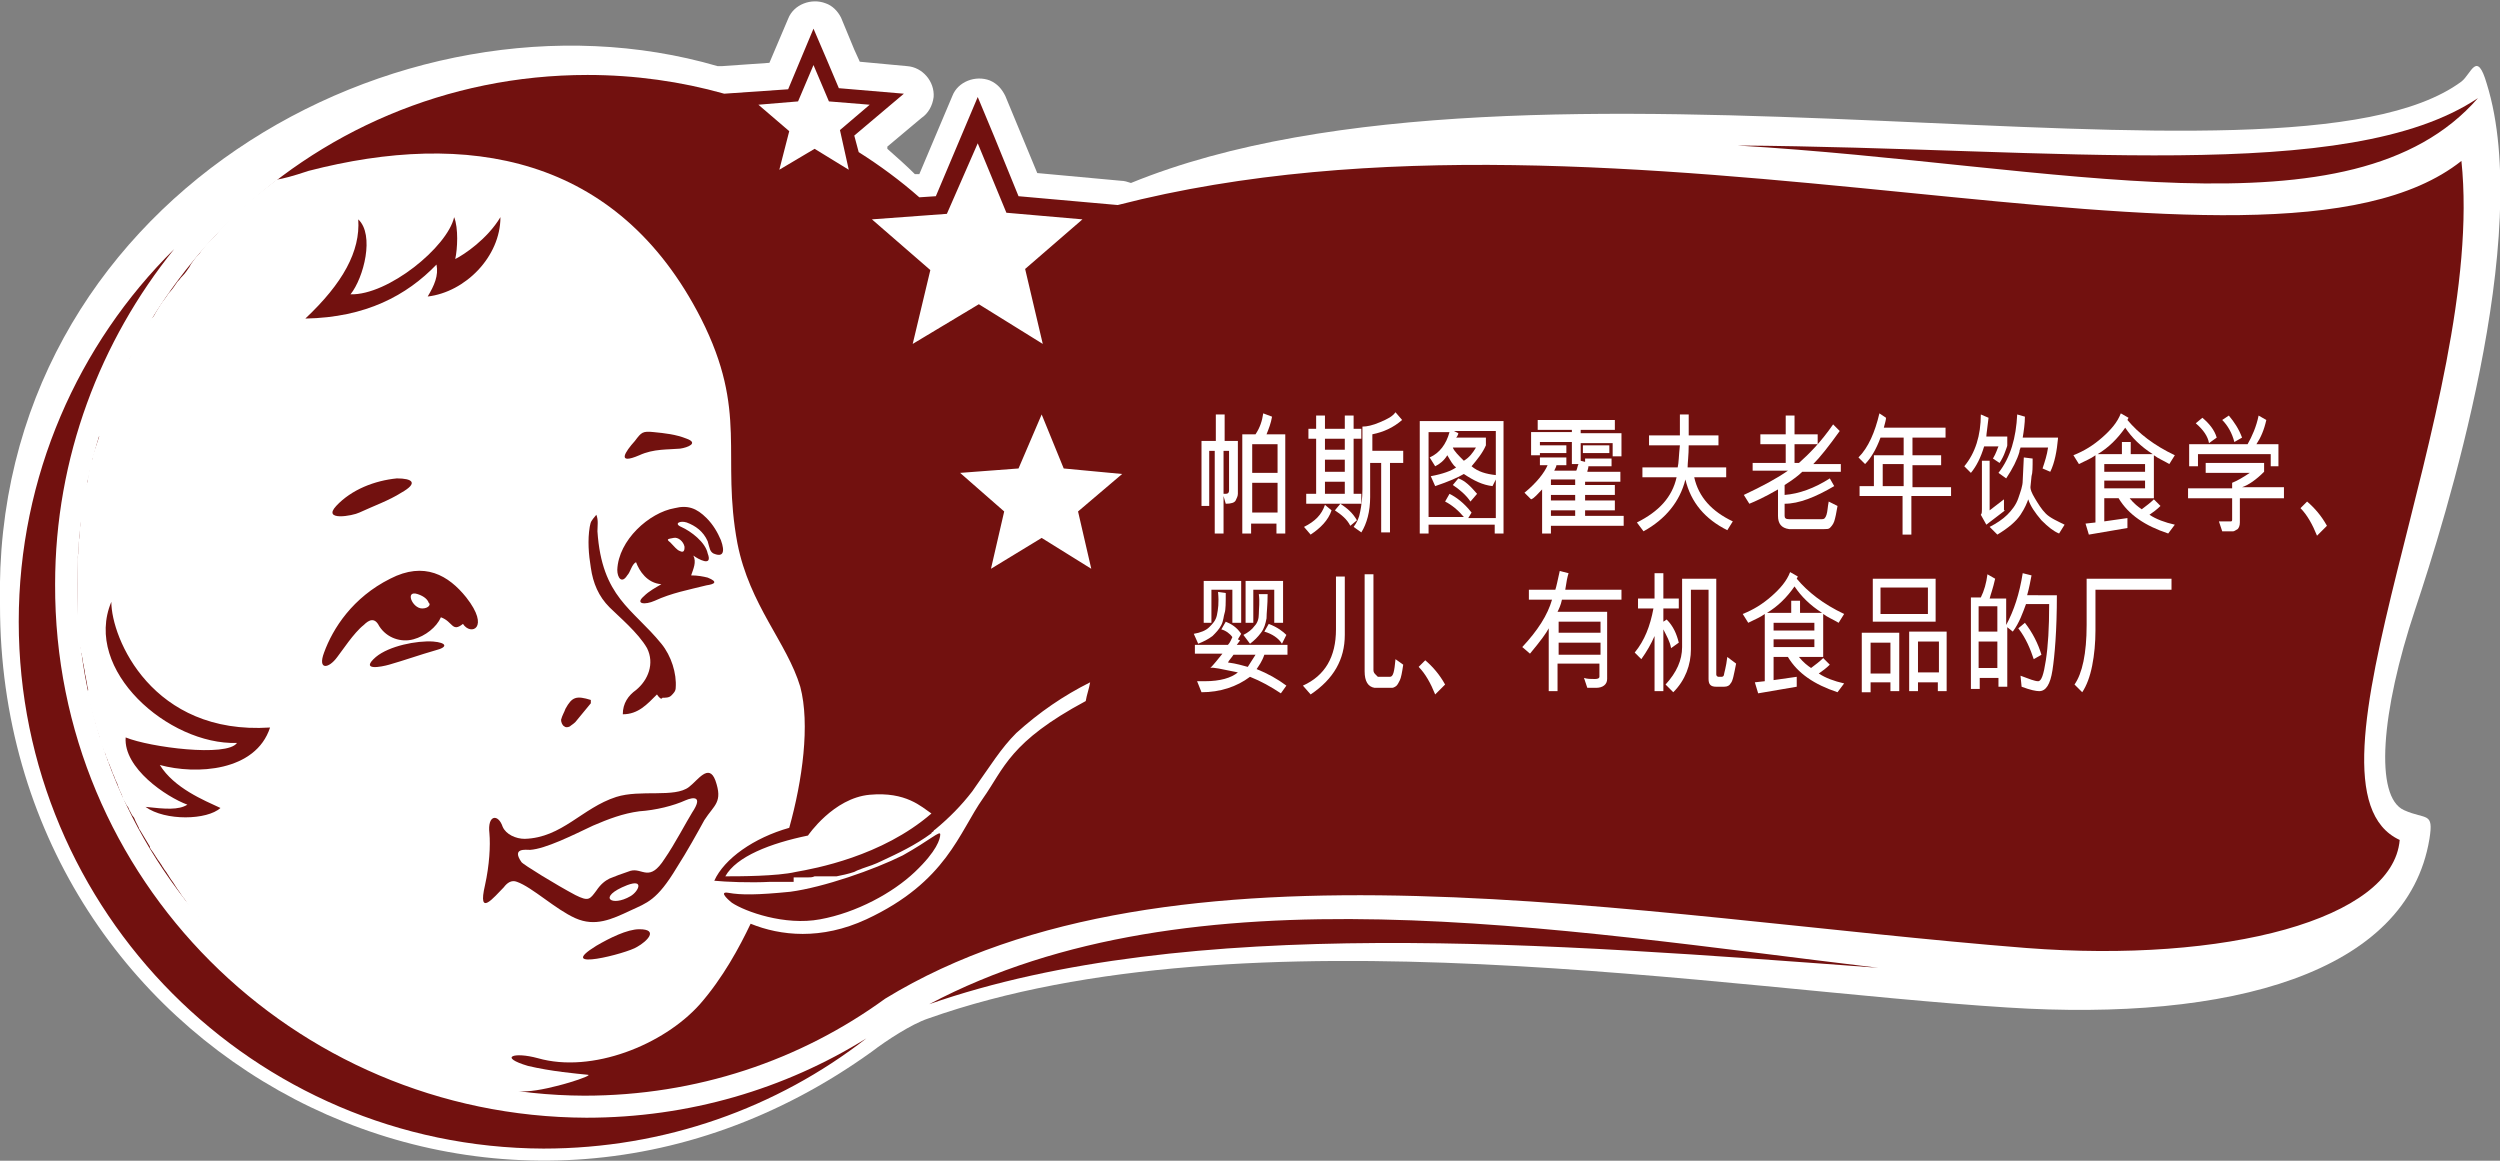
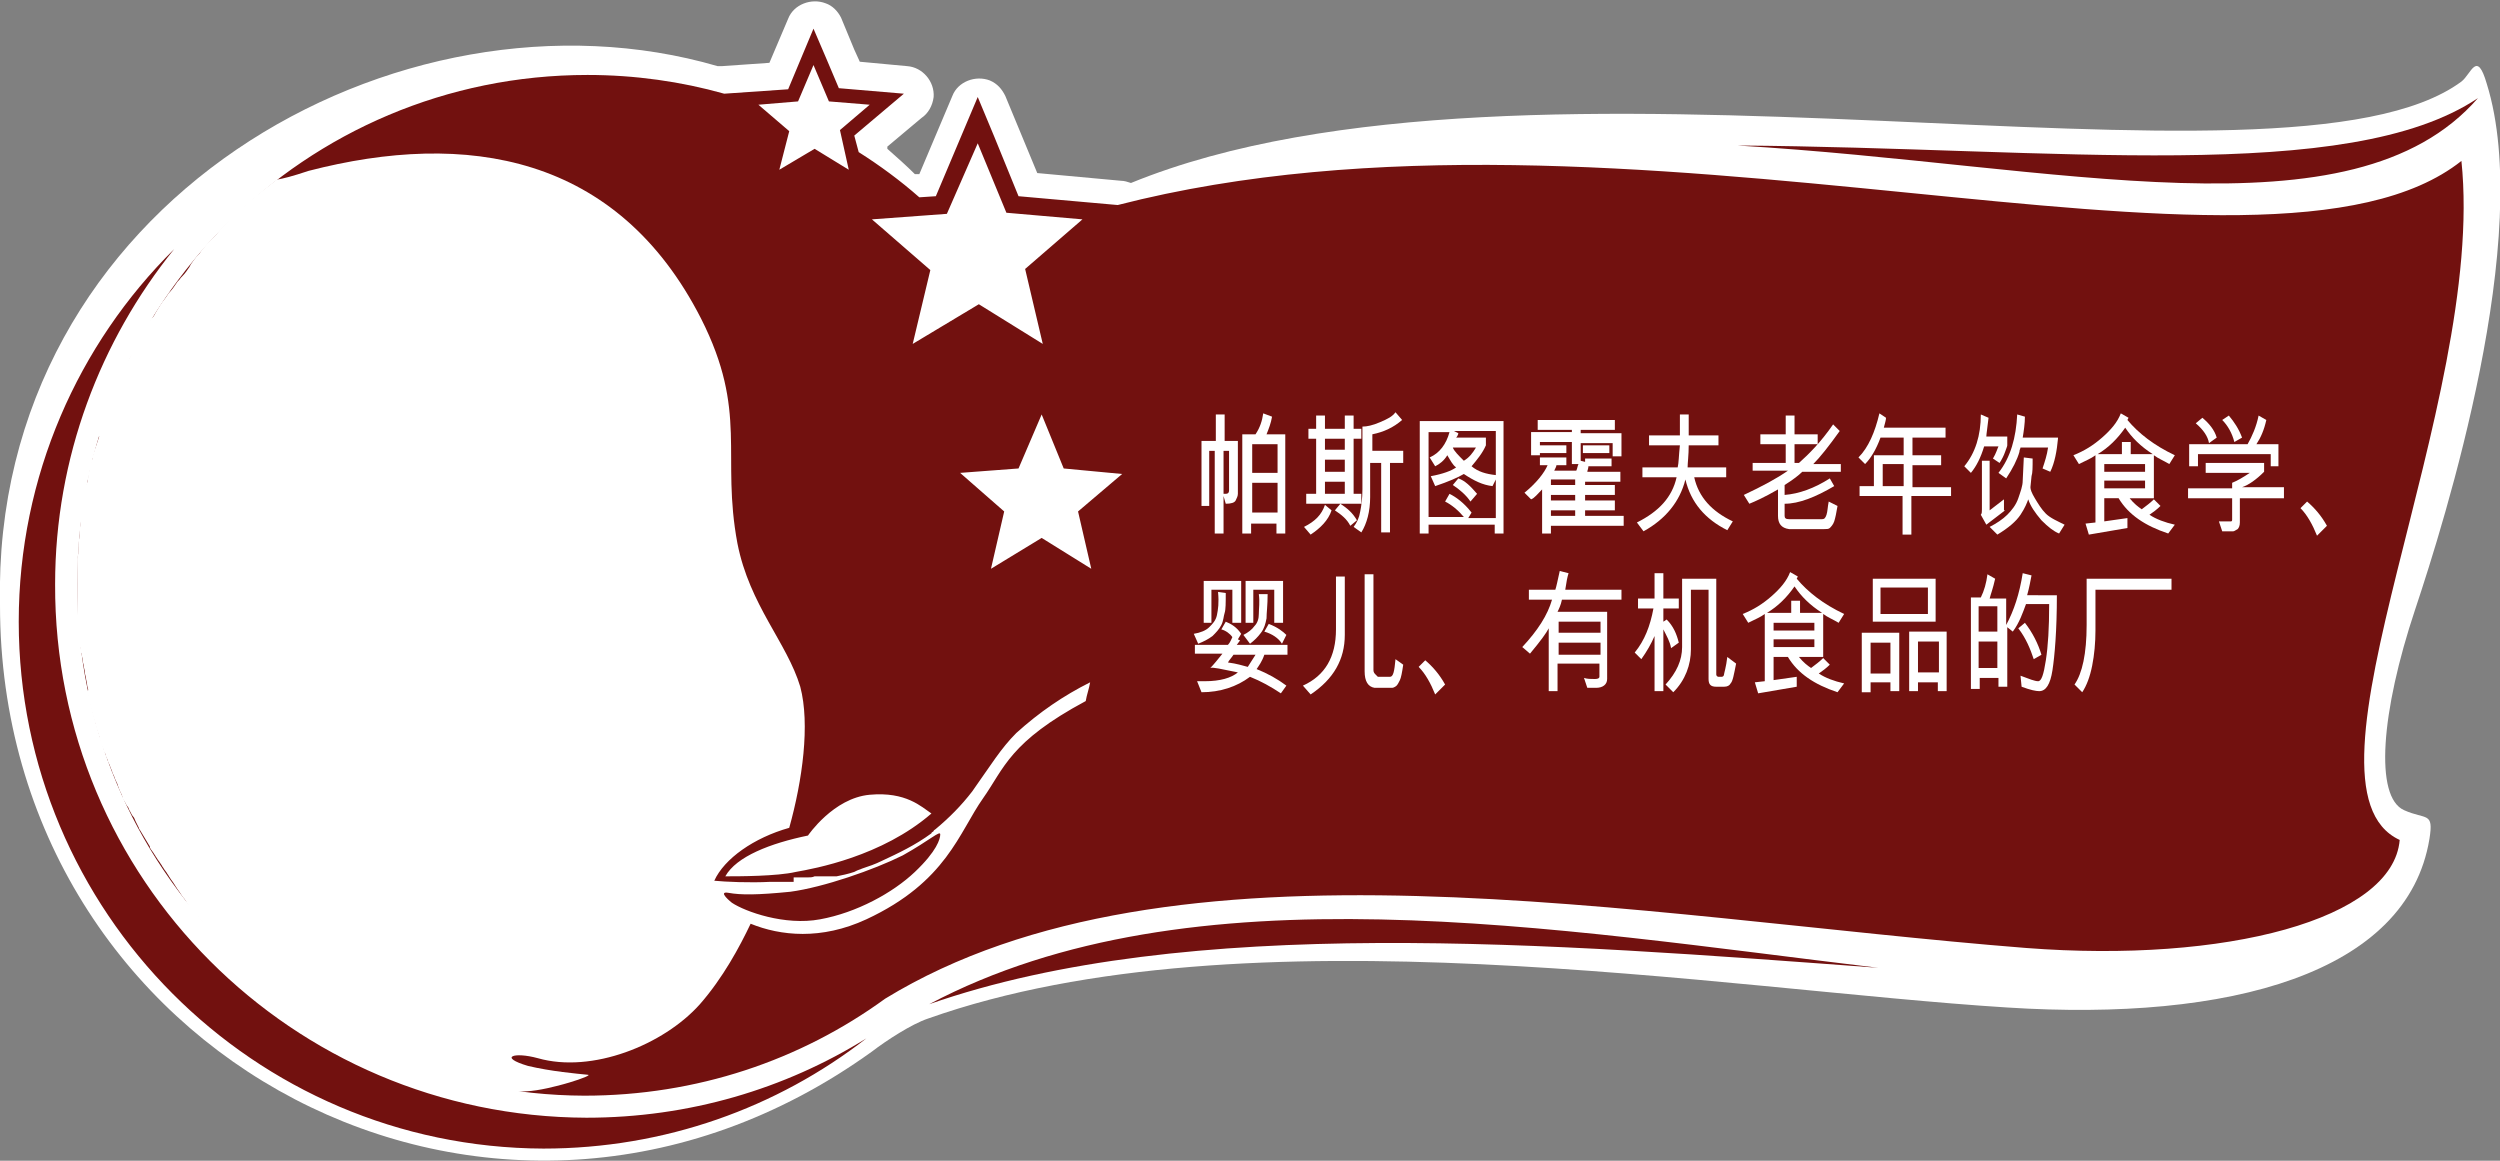
<svg xmlns="http://www.w3.org/2000/svg" id="Layer_1" x="0px" y="0px" viewBox="0 0 226.8 105.3" style="enable-background:new 0 0 226.8 105.3;" xml:space="preserve">
  <rect x="0" y="0" width="226.8" height="105.3" fill="#808080" stroke="none" />
  <style type="text/css"> .st0{fill:#FFFFFF;} .st1{fill:#72110F;} .st2{fill-rule:evenodd;clip-rule:evenodd;fill:#FFFFFF;} </style>
  <g>
    <g>
      <path class="st0" d="M102.6,16.6c36-14.7,104.6,2.7,120.7-9.2c0.9-0.7,1.4-2.9,2.3,0.2c4.3,13.8-3.8,39.6-6.5,47.7 c-3.1,9.3-3.7,17-1,18.2c2,0.9,2.7,0.1,2.3,2.6c-2,12.2-18.1,16.6-38.3,15.3c-25.6-1.6-69.1-9.2-97.9,1c-1.5,0.5-3.8,2-5.1,3 C44.9,120,0,95.8,0,54.9C-0.8,18.3,36.3-2.4,65.1,6c0.1,0,0.2,0,0.4,0l0,0l4.3-0.3l1.7-4c0.5-1.3,2.1-1.9,3.4-1.4 C75.5,0.5,76,1,76.3,1.6l1.2,2.9L78,5.6L82.3,6c1.4,0.1,2.5,1.4,2.4,2.8c-0.1,0.8-0.5,1.5-1.1,1.9l-3.1,2.6v0.2 c0.9,0.8,1.7,1.5,2.5,2.3h0.4l3-7.1c0.5-1.3,2.1-1.9,3.4-1.4c0.7,0.3,1.1,0.8,1.4,1.4l2.9,7l7.6,0.7 C102,16.4,102.3,16.5,102.6,16.6" />
      <path class="st1" d="M157.6,13.2c28.9,0.2,55.4,3.6,67.2-4.3C213.4,22,186.6,14.9,157.6,13.2 M170.4,87.8 c-29.8-2.2-62.6-4.9-86.1,3.3C108.1,78.5,141,84.3,170.4,87.8z M15.8,22.6C7.1,31.2,1.7,43.2,1.7,56.4c0,26.3,21.3,47.7,47.6,47.8 c11,0,21.2-3.7,29.3-10c-7.4,4.6-16.1,7.2-25.4,7.2C26.5,101.3,4.9,79.7,5,53C5,41.5,9.1,30.9,15.8,22.6z M101.4,18.6 c45.9-11.8,104.1,10.1,121.9-4c2.3,22-16,56.8-5.6,61.6c-0.6,7.2-15.8,11.2-33.9,9.8c-35.4-2.8-77.5-11.3-103.5,4.6 c-7.7,5.6-17.1,8.8-27.3,8.8C27.6,99.3,6.9,78.6,7,53C7,27.5,27.7,6.8,53.3,6.8c4.3,0,8.5,0.6,12.4,1.7l5.8-0.4l2.3-5.5L75,5.4 L76.1,8L82,8.5l-4.5,3.8l0.4,1.5c1.9,1.2,3.8,2.6,5.5,4.1l1.5-0.1l3.8-9l1.5,3.6l2.2,5.4L101.4,18.6z" />
      <path class="st2" d="M66.4,81.9c0,0-1.4-1.1-0.3-0.9s2.6,0.2,5.6-0.1c3-0.4,7.6-2,10.2-3.3c2.5-1.4,3.4-2.3,3.4-1.9 S85,77.2,83,79.1s-5.3,3.7-8.6,4.3C71.2,84,67.6,82.7,66.4,81.9 M11.9,32.2c-0.1,0.2-0.2,0.4-0.4,0.7 M65.8,79.5 c1-1.8,4.1-3,7.5-3.7c0,0,2.3-3.4,5.6-3.7s4.7,1.1,5.6,1.7c-4.5,3.9-10.6,5-12.3,5.3C70.5,79.5,67,79.5,65.8,79.5z M88.7,13 l2.6,6.3l6.9,0.6L93,24.4l1.6,6.8l-5.8-3.6l-6,3.6l1.6-6.7l-5.3-4.6l6.8-0.5L88.7,13z M94.5,37.6l2,4.9l5.3,0.5l-4,3.4l1.2,5.2 l-4.5-2.8l-4.6,2.8l1.2-5.2l-4-3.5l5.3-0.4L94.5,37.6z M73.8,5.9l1.4,3.3l3.7,0.3l-2.7,2.3l0.8,3.6l-3.1-1.9l-3.2,1.9l0.9-3.5 l-2.8-2.4l3.6-0.3L73.8,5.9z M25.1,16.3L25.1,16.3c-0.9,0.7-1.7,1.3-2.5,2l0,0c-0.8,0.7-1.6,1.4-2.3,2.2l-0.1,0.1 c-0.3,0.3-0.5,0.6-0.8,0.9l-0.1,0.1c-0.4,0.4-0.9,0.9-1.2,1.4L18,23.1c-0.3,0.3-0.5,0.6-0.7,0.9l-0.1,0.2 c-0.2,0.3-0.4,0.6-0.7,0.9l-0.1,0.1c-0.1,0.2-0.3,0.3-0.4,0.5l0,0c-0.2,0.3-0.4,0.6-0.7,0.9l-0.2,0.3c-0.2,0.3-0.4,0.5-0.5,0.7 c-0.1,0.1-0.1,0.2-0.2,0.3c-0.1,0.2-0.2,0.3-0.3,0.5s-0.2,0.4-0.4,0.5c-0.1,0.2-0.2,0.3-0.3,0.4s-0.2,0.3-0.2,0.4 c-0.1,0.2-0.3,0.4-0.4,0.6c-0.1,0.1-0.2,0.3-0.2,0.4c-0.1,0.2-0.2,0.4-0.3,0.5c-0.1,0.2-0.2,0.4-0.3,0.5s-0.1,0.3-0.2,0.4 c-0.1,0.2-0.2,0.4-0.4,0.7c-0.1,0.1-0.1,0.3-0.2,0.4c-0.1,0.2-0.2,0.4-0.3,0.5c-0.1,0.2-0.2,0.3-0.2,0.5c-0.1,0.2-0.2,0.4-0.3,0.6 c-0.1,0.1-0.1,0.3-0.2,0.4c-0.1,0.3-0.2,0.5-0.3,0.8c0,0.1-0.1,0.2-0.1,0.4c-0.1,0.2-0.2,0.4-0.3,0.7c0,0.1-0.1,0.3-0.1,0.4 c-0.1,0.2-0.2,0.4-0.2,0.7c0,0.1-0.1,0.2-0.1,0.3C9,38.8,8.9,39,8.8,39.3L9,39.6c-0.1,0.3-0.2,0.6-0.3,0.9c0,0.1-0.1,0.2-0.1,0.3 c-0.1,0.3-0.2,0.5-0.2,0.8l-0.1,0.2c-0.1,0.3-0.2,0.6-0.2,0.9L8,43c0,0.2,0,0.5-0.1,0.8L7.8,44c-0.1,0.3-0.1,0.6-0.2,0.9v0.2 c-0.1,0.3-0.1,0.6-0.2,0.9v0.2c-0.1,0.3-0.1,0.6-0.1,1v0.2c0,0.3-0.1,0.7-0.1,1v0.2c0,0.3-0.1,0.6-0.1,0.9v0.2c0,0.4,0,0.7-0.1,1 v0.2c0,0.4,0,0.7,0,1v0.2c0,0.4,0,0.7,0,1.1l0,0c0,0.1,0,0.1,0,0.2c0,0.3,0,0.7,0,1c0,0.2,0,0.3,0,0.4c0,0.2,0,0.5,0,0.7 s0,0.4,0,0.5c0,0.2,0,0.4,0,0.6c0,0.2,0,0.4,0,0.5c0,0.2,0,0.4,0.1,0.6c0,0.2,0,0.4,0.1,0.5c0,0.2,0,0.4,0.1,0.6 c0,0.2,0,0.4,0.1,0.5c0,0.2,0.1,0.4,0.1,0.6c0,0.2,0.1,0.4,0.1,0.5c0,0.2,0.1,0.4,0.1,0.6c0,0.2,0.1,0.4,0.1,0.5 c0,0.2,0.1,0.4,0.1,0.6c0,0.2,0.1,0.3,0.1,0.5c-0.1,0.2,0,0.4,0,0.6s0.1,0.3,0.1,0.5c0.1,0.2,0.1,0.4,0.2,0.7 c0,0.1,0.1,0.3,0.1,0.4c0.1,0.4,0.2,0.7,0.3,1c0,0.2,0.1,0.3,0.1,0.4c0.1,0.2,0.1,0.4,0.2,0.6c0,0.2,0.1,0.4,0.1,0.5 c0.1,0.2,0.1,0.4,0.2,0.5c0.1,0.2,0.1,0.4,0.2,0.5s0.1,0.4,0.2,0.5c0.1,0.2,0.1,0.4,0.2,0.5c0.1,0.2,0.1,0.3,0.2,0.5 c0.1,0.2,0.1,0.4,0.2,0.5c0.1,0.2,0.1,0.3,0.2,0.5c0.1,0.2,0.2,0.4,0.2,0.5c0.1,0.2,0.1,0.3,0.2,0.5c0.1,0.2,0.2,0.4,0.2,0.5 s0.1,0.3,0.2,0.4c0.1,0.2,0.2,0.4,0.3,0.5s0.1,0.3,0.2,0.4c0.1,0.2,0.2,0.4,0.3,0.5s0.1,0.2,0.2,0.4c0.1,0.2,0.2,0.4,0.3,0.6 c0,0.1,0.1,0.2,0.1,0.2c0.3,0.5,0.6,1,0.9,1.5v0.1c0.1,0.2,0.3,0.4,0.4,0.6c0.1,0.1,0.1,0.2,0.2,0.3c0.1,0.2,0.3,0.4,0.4,0.6 c0.1,0.1,0.1,0.2,0.2,0.3c0.1,0.2,0.3,0.4,0.4,0.6c0.1,0.1,0.1,0.2,0.2,0.3c0.1,0.2,0.3,0.4,0.4,0.6c0.1,0.1,0.1,0.2,0.2,0.3 c0.1,0.2,0.3,0.4,0.4,0.6l0.2,0.3c0.2,0.2,0.3,0.4,0.4,0.6c0.1,0.1,0.1,0.2,0.2,0.3c0.2,0.2,0.3,0.4,0.5,0.6 c0.1,0.1,0.1,0.2,0.2,0.2c0.2,0.2,0.3,0.4,0.5,0.6c0,0.1,0.1,0.1,0.1,0.2c1.1,1.2,2.2,2.4,3.4,3.5l0,0c0.2,0.2,0.4,0.4,0.7,0.6 l0.1,0.1c0.2,0.2,0.4,0.4,0.7,0.6l0.1,0.1c0.2,0.2,0.4,0.4,0.7,0.6l0.1,0.1c0.2,0.2,0.4,0.4,0.7,0.5l0.1,0.1 c0.3,0.2,0.5,0.4,0.7,0.5l0.1,0.1c2.5,1.8,5.1,3.3,7.8,4.6l0,0c0.3,0.1,0.6,0.3,0.9,0.4l0,0c3.8,1.7,7.8,2.8,12,3.4 c0.3,0,0.7-0.1,1.2-0.1c2.1-0.1,6.3-1.5,5.5-1.5c-1-0.1-3.3-0.3-5.4-0.8c-2.7-0.8-1.3-1.3,0.9-0.7c4.9,1.4,11.4-1.2,14.7-4.9 c2.1-2.4,3.6-5.2,4.6-7.3c2.7,1.1,6.4,1.5,10.5-0.4c7.3-3.4,8.4-7.9,10.6-11c1.9-2.7,2.4-5.1,9.3-8.8c0.1-0.6,0.3-1.1,0.4-1.7 c-2.4,1.2-4.6,2.7-6.7,4.6c-1.4,1.4-2.3,2.9-4,5.3c-1,1.3-2.1,2.4-3.3,3.4l0,0c-0.1,0.1-0.2,0.1-0.2,0.2l0,0 c-0.1,0.1-0.2,0.1-0.2,0.2l0,0c-1.5,1.1-3,1.8-4.5,2.5l0,0c-0.6,0.3-1.2,0.5-1.8,0.7l0,0c-0.2,0.1-0.3,0.1-0.5,0.2l0,0l-0.2,0.1 l0,0c-0.6,0.2-1.1,0.3-1.6,0.4h-0.1h-0.2h-0.1h-0.1H75h-0.2h-0.2l0,0h-0.2l0,0h-0.2H74h0h-0.1l0,0c-0.2,0.1-0.4,0.1-0.7,0.1H73 l0,0h-0.2l0,0h-0.1l0,0h-0.1h-0.1h-0.1h-0.1h-0.1h-0.1l0,0H72l0,0l0,0.4l0,0h-0.1l0,0l0,0l0,0l0,0l0,0h-0.1h-0.1l0,0l0,0h-0.1l0,0 l0,0l0,0l0,0l0,0h-0.1l0,0h-0.1l0,0h-0.1l0,0l0,0l0,0h-0.1l0,0l0,0l0,0l0,0l0,0l0,0l0,0l0,0l0,0l0,0h-0.1l0,0l0,0l0,0l0,0l0,0l0,0 l0,0l0,0l0,0l0,0l0,0l0,0l0,0l0,0l0,0l0,0l0,0l0,0l0,0l0,0l0,0l0,0l0,0l0,0l0,0l0,0l0,0l0,0l0,0l0,0l0,0H70l0,0h-0.1l0,0l0,0l0,0 c-1.9,0.1-4.1,0-5.1-0.1c0.9-2,3.6-3.9,6.8-4.8c1.2-4.3,1.9-9.4,1-12.8c-1.2-4-4.6-7.4-5.7-13c-1.5-8,1-11.9-3.3-20.4 C56,14,42.3,11.8,28,15.5C26.5,16,25.7,16.2,25.1,16.3z" />
-       <path class="st1" d="M57.2,81.3c0.7-0.4,1.3-1.6-0.3-1C54.1,81.4,55.5,82.3,57.2,81.3 M57.2,79c1.1-0.3,1.7,1.1,3.1-1.1 c0.9-1.3,2-3.4,2.5-4.2c1-1.5,0.1-1.4-0.6-1.1c-1.1,0.5-2.7,0.9-4.2,1c-1.5,0.2-2.8,0.7-4.2,1.3c-1.9,0.9-4.3,2.1-5.7,2.2 c-0.4,0-1.7-0.2-0.8,1.1c0.1,0.2,3.2,2.1,4.9,3c1.2,0.6,1.3,0.4,1.9-0.4c0.4-0.6,0.8-0.9,1.2-1.1C55.8,79.5,56.3,79.3,57.2,79z M37.9,53.9c-1.2-0.4-0.5,1.3,0.4,1.3c0.6,0,0.8-0.4,0.6-0.5C38.8,54.4,38.5,54.1,37.9,53.9z M39.5,59c-1.4,0.4-2.8,0.9-4.2,1.3 c-0.7,0.2-2.7,0.6-1.2-0.7c1.2-1,3.7-1.5,5.2-1.4C40.5,58.3,40.7,58.7,39.5,59z M34.4,56.8C34,56,33.5,56.2,33,56.7 c-0.9,0.7-2,2.4-2.4,2.9c-0.8,1.1-1.8,1.2-1.2-0.4c0.8-2.2,2.6-5,6-6.7c3.1-1.6,5.3-0.3,6.9,1.7c2.2,2.8,0.4,3.5-0.3,2.4 c-1,0.8-0.9-0.2-2-0.6c-0.4,0.9-1.4,1.7-2.5,2S35.1,57.9,34.4,56.8z M60.8,49.2c0.4,0.4,0.6,0.7,0.9,0.8c0.4,0.2,0.4-0.2,0.4-0.4 c-0.1-0.5-0.6-0.9-1-0.8C60.6,48.9,60.4,48.9,60.8,49.2z M62.9,50.4c0.3,0.6,0,1.2-0.2,1.8c0.6,0,1.1,0.1,1.5,0.2 c1,0.4,0.6,0.6-0.1,0.7c-1.6,0.4-3.2,0.7-4.7,1.4c-0.9,0.4-1.8,0.3-1-0.4c0.5-0.5,1.1-0.8,1.6-1.1c-1.3-0.1-2-1.2-2.3-2 c-0.4,0.2-0.5,0.9-0.8,1.2C56.4,53,56,52.4,56,51.7c0.1-2.7,2.9-5.2,5.2-5.6c1.2-0.3,2,0,2.9,0.9c0.6,0.6,1,1.3,1.3,2 c0.4,1.1,0.2,1.6-0.7,1.2c-0.3-0.2-0.3-0.4-0.5-1.1c-0.4-0.9-1.1-1.4-1.9-1.7c-0.6-0.2-1.2,0.1-0.5,0.4c0.9,0.4,2.2,1.4,2.4,2.4 C64.7,51.5,63.3,50.7,62.9,50.4z M41.2,19.7c0.4,1,0.3,2.9,0.1,3.8c0.8-0.4,2.9-1.8,4.1-3.8c0,3.6-3.2,6.8-6.6,7.2 c0.6-1,1-1.9,0.8-2.9c-2.7,2.8-6.4,4.8-11.9,4.9c3.4-3.2,5-6.1,4.8-9c1.5,1.4,0.5,5.3-0.7,6.8C35.2,26.8,40.6,22.4,41.2,19.7z M59.6,63c-0.9,0.9-1.7,1.8-3.1,1.8c0-1,0.5-1.7,1.2-2.2c1.1-0.9,1.7-2.4,1-3.8c-0.8-1.4-2.6-2.9-3.4-3.7c-1-1-1.5-2.2-1.7-3.6 c-0.2-1.2-0.3-2.5-0.1-3.7c0.1-0.5,0.1-0.5,0.6-1.1c0.2,0.5,0.1,1,0.1,1.5c0.4,6,3.2,7,5.8,10.2c0.9,1.1,1.4,2.7,1.3,4 c0,0.3-0.2,0.5-0.4,0.7s-0.5,0.2-0.8,0.2C60,63.5,59.8,63.3,59.6,63z M36.4,44.7c-1.1,0.7-2.5,1.2-3.8,1.8 c-0.6,0.3-3.4,0.8-2.1-0.6c1.4-1.5,3.5-2.3,5.5-2.5C37.4,43.4,38,43.8,36.4,44.7z M59.3,39.2c1,0.1,2,0.2,3,0.6 c1.1,0.4,0.1,0.8-0.6,0.9c-1.1,0.1-2.4,0-3.7,0.6c-2.1,0.9-1.3-0.3-0.4-1.3C58.2,39.2,58.3,39.1,59.3,39.2z M54.1,85.8 c1.2-0.7,2.8-1.5,3.9-1.5c1.8,0,0.7,1.1-0.2,1.6C56.9,86.5,50.2,88.2,54.1,85.8z M53.6,63.5c0,0.1,0,0.2,0,0.3 c-0.5,0.6-0.9,1.1-1.4,1.7c-0.2,0.2-0.4,0.3-0.5,0.4c-0.2,0.1-0.4,0.1-0.5,0c-0.2-0.1-0.3-0.4-0.3-0.6c0.1-0.4,0.3-0.7,0.4-1 C51.9,63.2,52.3,63.1,53.6,63.5z M11.4,66.9c2.2,0.9,9.2,1.8,10.1,0.5c-6.2,0.2-14-6.6-11.4-12.8c0,3.3,3.7,12.1,14.4,11.4 c-1.3,4-6.7,4.3-10,3.4c1.3,2.1,4,3.2,5.5,3.9c-1.2,1.1-5,1.2-6.8-0.1c1.8,0.2,3,0.3,3.8-0.2C15.1,72.3,11.2,69.7,11.4,66.9z M44,80.3c0.4-1.8,0.5-3.6,0.4-4.7c-0.2-1.7,0.8-1.8,1.2-0.6c0.3,0.7,1.2,1.1,2,1.1c3.4-0.1,5.2-2.8,8.3-3.8 c2.2-0.7,5.3,0.1,6.6-0.9c0.8-0.6,1.8-2.2,2.4-0.6c0.7,2-0.1,2.2-1,3.6c-0.6,1.1-1.6,2.9-2.5,4.3c-1.8,3-2.7,3.2-4.2,3.9 c-1.7,0.8-3.2,1.5-5,0.7s-3.9-2.8-5.3-3.3c-0.5-0.2-0.9,0.1-1.2,0.5C44.8,81.4,43.3,83.3,44,80.3z" />
    </g>
  </g>
  <g>
    <path class="st0" d="M112.3,40v4.8c0,0.2-0.1,0.4-0.2,0.6c-0.1,0.2-0.4,0.3-0.9,0.3L111,45h0v3.4h-0.8v-7.5l-0.5,0v5H109V40h1.3 v-2.4h0.8V40H112.3z M111.5,44.5v-3.6l-0.5,0v3.9c0.1,0,0.1,0,0.2,0C111.4,44.8,111.5,44.7,111.5,44.5z M116.6,48.4h-0.8v-0.9h-2.3 l0,0.9h-0.8v-9h1.2c0.4-0.6,0.6-1.2,0.7-1.9l0.8,0.3c-0.1,0.6-0.3,1.1-0.5,1.6h1.7V48.4z M115.9,42.9v-2.6h-2.3v2.6H115.9z M115.9,46.5v-2.7h-2.3v2.7H115.9z" />
    <path class="st0" d="M120.8,46.3c-0.3,0.9-1,1.6-1.9,2.2l-0.6-0.7c1-0.5,1.6-1.1,1.9-2L120.8,46.3z M123.5,45.7h-5v-0.9h0.9v-5 h-0.7v-0.9h0.7v-1.2h0.8v1.2h1.8v-1.2h0.8v1.2h0.7v0.9h-0.7v5h0.7V45.7z M122,40.8v-1h-1.8v1H122z M122,42.8v-1.1h-1.8v1.1H122z M122,44.8v-1.1h-1.8v1.1H122z M123.1,47.2l-0.6,0.5c-0.3-0.6-0.8-1-1.4-1.4l0.5-0.6C122.2,46.1,122.7,46.5,123.1,47.2z M127.2,42 h-1.1v6.3h-0.8V42h-1v3.1c0,1.3-0.3,2.4-0.8,3.2l-0.7-0.5c0.3-0.4,0.5-0.8,0.6-1.4c0.1-0.5,0.2-1.2,0.2-2v-5.7 c0.4,0,0.9-0.1,1.6-0.4s1.1-0.5,1.4-0.9l0.6,0.7c-0.8,0.7-1.7,1.1-2.7,1.3v1.5h2.8V42z" />
    <path class="st0" d="M136.4,48.4h-0.8v-0.8h-6v0.8h-0.8V38.2h7.6V48.4z M135.7,46.7v-3.2h0l-0.3,0.6c-0.9-0.1-1.7-0.5-2.6-1.1 c-0.5,0.3-1.4,0.7-2.6,1.1l-0.4-0.9c1.1-0.2,1.9-0.5,2.3-0.8c-0.3-0.2-0.5-0.6-0.8-1.1c-0.3,0.5-0.7,0.8-1.1,1l-0.5-0.8 c0.9-0.4,1.5-1.2,1.8-2.3h-1.9v7.7h3.2c-0.5-0.6-1.1-1.1-1.7-1.4l0.4-0.7c0.6,0.3,1.3,0.8,2,1.7l-0.3,0.5H135.7z M133.9,40.6h-2.1 c0.1,0.3,0.5,0.7,1,1.2C133.3,41.5,133.6,41.1,133.9,40.6z M134,44.8l-0.6,0.7c-0.4-0.6-1-1.1-1.6-1.5l0.5-0.6 C132.9,43.6,133.4,44.1,134,44.8z M135.7,43.1v-4h-3.8v0l0.4,0.2c0,0.1-0.1,0.3-0.2,0.4h2.7v0.7c-0.3,0.7-0.8,1.3-1.3,1.9 C134.1,42.8,134.8,43,135.7,43.1z" />
    <path class="st0" d="M147.1,47.7h-6.4v0.7h-0.8v-4c-0.4,0.4-0.7,0.8-1,0.9l-0.6-0.6c1.1-0.9,1.8-1.8,2.1-2.5h-0.7v-0.7h2.4v0.7 h-0.9c0,0.1-0.1,0.3-0.2,0.5h2c0.1-0.2,0.1-0.4,0.2-0.6h-0.6v-2h-2.9v1.2h-0.8v-2.1h3.7V39h-3.1v-0.9h7V39h-3.1v0.3h3.7v2.1h-0.8 v-1.2h-2.9v1.6l0.4,0.1v-0.3h2.4v0.7h-2.1c0,0.2-0.1,0.4-0.1,0.5h3v0.9h-3.2V44h2.7v0.9h-2.7v0.5h2.7v0.9h-2.7v0.5h3.5V47.7z M142.1,41.1h-2.4v-0.7h2.4V41.1z M142.9,44v-0.5h-2.2V44H142.9z M142.9,45.4v-0.5h-2.2v0.5H142.9z M142.9,46.8v-0.5h-2.2v0.5 H142.9z M146,41.1h-2.4v-0.7h2.4V41.1z" />
    <path class="st0" d="M157.2,47.3l-0.5,0.8c-2-1-3.3-2.5-3.8-4.6c-0.5,2-1.8,3.6-3.8,4.7l-0.6-0.8c2-1,3.2-2.3,3.6-4.1h-3.1v-0.9 h3.2c0.1-0.4,0.1-1.1,0.2-2h-2.8v-0.9h2.8v-1.9h0.8v1.9h2.7v0.9h-2.7c0,0.9-0.1,1.6-0.1,2h3.5v0.9h-2.9 C154.1,45.1,155.3,46.4,157.2,47.3z" />
    <path class="st0" d="M167,42.8h-3.5c-0.3,0.3-0.8,0.7-1.6,1.2v0.9c1.3-0.1,2.7-0.6,4.1-1.5l0.4,0.7c-1.7,1-3.2,1.6-4.5,1.6v1.1 c0,0.2,0.1,0.3,0.4,0.3h3c0.2,0,0.3-0.1,0.4-0.4c0.1-0.3,0.1-0.7,0.2-1.2l0.8,0.4c-0.1,0.6-0.2,1.1-0.3,1.4 c-0.1,0.3-0.3,0.5-0.4,0.6s-0.3,0.1-0.5,0.1h-3.2c-0.7-0.1-1-0.5-1-1.2v-2.4c-1.2,0.7-2.1,1.1-2.6,1.3l-0.5-0.8 c1.7-0.8,3-1.5,4-2.2H159V42h3v-1.7h-2.3v-0.9h2.3v-1.7h0.8v1.7h2.1v0.9h-2.1V42h0.4c0.9-0.8,2-1.9,3.1-3.5l0.6,0.6 c-1,1.4-1.8,2.4-2.4,3h2.5V42.8z" />
    <path class="st0" d="M176.9,45h-3.5v3.5h-0.8V45h-3.9v-0.9h1.3v-2.8h2.7v-1.6h-2.1c-0.4,1.1-0.9,1.9-1.4,2.4l-0.6-0.6 c0.9-0.9,1.5-2.3,1.9-4l0.6,0.4c0,0.2-0.1,0.5-0.2,0.9h5.6v0.9h-3v1.6h2.6v0.9h-2.6v2h3.5V45z M172.7,44.1v-2h-1.9v2H172.7z" />
    <path class="st0" d="M182.1,40.4c0,0.1-0.1,0.3-0.2,0.6s-0.3,0.7-0.5,1l-0.6-0.4c0.3-0.5,0.4-0.9,0.5-1.1h-1.3 c-0.3,1-0.7,1.8-1.2,2.4l-0.6-0.6c1-1.2,1.5-2.8,1.5-4.7l0.7,0.3c-0.1,0.9-0.2,1.5-0.2,1.7h1.9V40.4z M181.9,46.3l-1.7,1.3 l-0.5-0.9c0.1-0.1,0.1-0.3,0.1-0.5v-4.4h0.7v4.5l1.3-1V46.3z M187.3,47.6l-0.5,0.8c-0.5-0.2-1-0.6-1.6-1.2c-0.6-0.7-1-1.3-1.2-1.9 c-0.1,0.3-0.3,0.8-0.7,1.4c-0.4,0.6-1.1,1.2-2.1,1.8l-0.7-0.7c0.6-0.3,1.2-0.7,1.6-1.1s0.8-0.9,1-1.5s0.4-1.1,0.4-1.6l0.1-2.1 l0.8,0.1c0,0.8,0,1.3-0.1,1.6l-0.1,1c0,0.2,0.1,0.5,0.4,1s0.6,1,1,1.4S186.7,47.3,187.3,47.6z M186.7,39.8c-0.1,1.1-0.3,2.2-0.7,3 l-0.7-0.3c0.2-0.6,0.4-1.2,0.5-1.9h-2.5c0,0.1-0.1,0.2-0.1,0.4c-0.2,0.7-0.6,1.5-1.2,2.4l-0.7-0.5c1.1-1.4,1.6-3.2,1.7-5.3l0.7,0.2 c0,0.6-0.1,1.3-0.2,1.9H186.7z" />
    <path class="st0" d="M197.3,41.3l-0.5,0.8c-0.5-0.3-1-0.5-1.4-0.8v3.9h-2.2c0.4,0.5,0.8,0.8,1.1,1c0.4-0.3,0.8-0.6,1.1-0.9l0.6,0.6 c-0.3,0.3-0.7,0.6-1,0.8c0.6,0.4,1.4,0.7,2.3,0.9l-0.6,0.8c-2.1-0.7-3.6-1.7-4.5-3.2h-1.3v2.1L193,47v0.9l-3.5,0.6l-0.3-1l0.9-0.1 v-6.1c-0.4,0.3-0.9,0.5-1.5,0.8l-0.5-0.8c1-0.4,1.8-0.9,2.6-1.6s1.4-1.4,1.7-2.2l0.7,0.4l-0.1,0.2C194,39.3,195.4,40.4,197.3,41.3z M195.3,41.2c-1.1-0.7-1.9-1.5-2.5-2.4c-0.7,1-1.5,1.8-2.5,2.4h2.2v-1.1h0.8v1.1H195.3z M194.6,42.1h-3.7v0.7h3.7L194.6,42.1z M194.6,44.3v-0.7h-3.7v0.7H194.6z" />
    <path class="st0" d="M207,45.2h-3.8v2.2c0,0.3-0.1,0.5-0.2,0.6c-0.2,0.1-0.3,0.2-0.4,0.2h-1l-0.3-0.9l1.1,0c0.1,0,0.1-0.1,0.1-0.2 v-1.9h-4v-0.9h4v-0.5c0.5-0.2,1-0.5,1.6-0.9h-4v-0.9h5.3v0.8c-0.7,0.7-1.4,1.2-2,1.4h3.8V45.2z M206.8,42.3h-0.8v-1.1h-6.6v1.1 h-0.8v-2h5.3c0.4-0.7,0.8-1.6,1-2.6l0.7,0.4c-0.2,0.9-0.5,1.6-0.9,2.2h2V42.3z M201.1,39.7l-0.7,0.5c-0.1-0.6-0.5-1.2-1.2-1.8 l0.6-0.5C200.4,38.4,200.9,39,201.1,39.7z M203.4,39.7l-0.7,0.4c-0.2-0.8-0.6-1.5-1.1-2l0.6-0.4C202.7,38.3,203.1,38.9,203.4,39.7z " />
    <path class="st0" d="M211.1,47.7l-0.9,0.9c-0.4-1-0.9-1.9-1.5-2.5l0.6-0.6C210,46.1,210.6,46.8,211.1,47.7z" />
    <path class="st0" d="M111.2,53.8c0,0.9,0,1.5-0.1,1.8s-0.1,0.7-0.3,1.1s-0.5,0.7-0.8,1c-0.4,0.3-0.8,0.5-1.3,0.7l-0.4-0.9 c0.6-0.1,1.1-0.3,1.4-0.6s0.6-0.6,0.7-1.1c0.1-0.5,0.2-1.1,0.1-2.1L111.2,53.8z M116.9,59.4h-2.2c-0.2,0.6-0.5,1-0.7,1.3 c1,0.4,1.9,0.9,2.7,1.5l-0.5,0.7c-0.9-0.6-1.8-1.1-2.8-1.5c-1.2,0.9-2.7,1.4-4.4,1.4l-0.4-1c0.2,0,0.5,0,0.7,0c1.4,0,2.4-0.3,3-0.8 c-1.5-0.3-2.3-0.5-2.5-0.4c0.3-0.3,0.7-0.8,1.1-1.3h-2.5v-0.8h3c0.2-0.2,0.3-0.5,0.4-0.7c-0.2-0.3-0.6-0.6-1-0.7l0.4-0.7 c0.5,0.2,1,0.5,1.4,1.1l-0.3,0.5l0.2,0.1l-0.3,0.4h4.6V59.4z M112.6,56.5h-0.8v-3h-1.9v3h-0.7v-3.8h3.4V56.5z M113.9,59.4h-2 c-0.2,0.3-0.4,0.5-0.5,0.7c0.8,0.1,1.4,0.3,1.8,0.4L113.9,59.4z M115,53.9c0,1-0.1,1.7-0.1,2.2c-0.1,0.5-0.2,0.9-0.5,1.3 c-0.3,0.4-0.6,0.7-1,1l-0.6-0.8c0.4-0.2,0.8-0.5,1-0.8c0.3-0.3,0.4-0.7,0.4-1.1c0-0.5,0.1-1.1,0-1.8L115,53.9z M116.4,56.5h-0.8v-3 h-1.9v3H113v-3.8h3.4V56.5z M116.7,57.6l-0.4,0.8c-0.3-0.5-0.9-0.9-1.6-1.1l0.4-0.7C115.9,56.9,116.4,57.3,116.7,57.6z" />
    <path class="st0" d="M122,57.6c0,2.2-1,4-3.1,5.4l-0.7-0.8c2-0.9,3-2.6,3-5.1v-4.8h0.8V57.6z M127.3,60.3c-0.1,0.7-0.2,1.2-0.3,1.4 c-0.1,0.2-0.2,0.4-0.3,0.5c-0.1,0.1-0.3,0.2-0.4,0.2h-1.6c-0.6-0.1-0.9-0.6-0.9-1.5v-8.8h0.8v8.7c0,0.2,0.1,0.3,0.2,0.4 s0.2,0.2,0.2,0.2h1.1c0.3,0,0.4-0.5,0.5-1.6L127.3,60.3z" />
    <path class="st0" d="M131.1,62.1l-0.9,0.9c-0.4-1-0.9-1.9-1.5-2.5l0.6-0.6C130,60.5,130.6,61.2,131.1,62.1z" />
    <path class="st0" d="M147.1,54.4h-5.4c-0.1,0.5-0.3,0.9-0.4,1.1h4.5v6.1c0,0.5-0.4,0.8-1,0.8h-0.8l-0.3-0.9c0.3,0.1,0.6,0.1,1,0.1 c0.3,0,0.4-0.1,0.4-0.2v-1.2h-3.8v2.5h-0.8V57c-0.2,0.4-0.7,1.1-1.7,2.3l-0.7-0.6c1.4-1.5,2.3-2.9,2.7-4.3h-2.1v-0.9h2.4 c0.1-0.3,0.2-0.8,0.4-1.7l0.8,0.2c-0.1,0.3-0.2,0.8-0.3,1.5h5.1V54.4z M145.2,57.4v-1h-3.8v1H145.2z M145.2,59.4v-1.1h-3.8v1.1 H145.2z" />
    <path class="st0" d="M152.3,58.3l-0.7,0.5c-0.1-0.6-0.4-1.1-0.7-1.7v5.6h-0.8v-5c-0.3,0.7-0.7,1.4-1.2,2.1l-0.6-0.6 c0.9-1.1,1.4-2.4,1.7-4h-1.4v-0.9h1.5v-2.3h0.8v2.3h1.4v0.9h-1.4v1.2l0.3-0.2C151.8,56.8,152.1,57.5,152.3,58.3z M157.5,60.2 c-0.2,1-0.3,1.6-0.5,1.8c-0.1,0.2-0.3,0.3-0.6,0.3h-0.7c-0.5,0-0.7-0.2-0.7-0.7v-8.1h-1.6v5.4c0,1.4-0.5,2.8-1.6,3.9l-0.7-0.7 c1-1.1,1.5-2.2,1.5-3.4v-6.2h3.1v8.7c0,0.1,0.1,0.2,0.2,0.2h0.3c0.1,0,0.2-0.1,0.2-0.2s0.2-0.7,0.3-1.6L157.5,60.2z" />
    <path class="st0" d="M167.3,55.7l-0.5,0.8c-0.5-0.3-1-0.5-1.4-0.8v3.9h-2.2c0.4,0.5,0.8,0.8,1.1,1c0.4-0.3,0.8-0.6,1.1-0.9l0.6,0.6 c-0.3,0.3-0.7,0.6-1,0.8c0.6,0.4,1.4,0.7,2.3,0.9l-0.6,0.8c-2.1-0.7-3.6-1.7-4.5-3.2h-1.3v2.1l2.1-0.3v0.9l-3.5,0.6l-0.3-1l0.9-0.1 v-6.1c-0.4,0.3-0.9,0.5-1.5,0.8l-0.5-0.8c1-0.4,1.8-0.9,2.6-1.6s1.4-1.4,1.7-2.2l0.7,0.4l-0.1,0.2C164,53.7,165.4,54.8,167.3,55.7z M165.3,55.6c-1.1-0.7-1.9-1.5-2.5-2.4c-0.7,1-1.5,1.8-2.5,2.4h2.2v-1.1h0.8v1.1H165.3z M164.6,56.5h-3.7v0.7h3.7L164.6,56.5z M164.6,58.7V58h-3.7v0.7H164.6z" />
    <path class="st0" d="M172.3,62.7h-0.8v-0.8h-1.8v0.9l-0.8,0v-5.4h3.4V62.7z M171.5,61.1v-2.8h-1.8v2.8H171.5z M175.6,56.4h-5.7 v-3.9h5.7V56.4z M174.9,55.7v-2.4h-4.3v2.4H174.9z M176.6,62.7h-0.8v-0.8H174v0.8h-0.8v-5.4h3.4V62.7z M175.9,61v-2.8H174V61H175.9 z" />
    <path class="st0" d="M186.6,54c0,3.2-0.2,5.5-0.4,6.8s-0.6,1.9-1.2,1.9c-0.3,0-0.8-0.1-1.6-0.4l-0.1-1c0.8,0.3,1.3,0.5,1.6,0.5 c0.3,0,0.5-0.6,0.7-1.9s0.3-2.9,0.3-5.1h-2.1c-0.3,0.8-0.6,1.7-1.2,2.5l-0.5-0.4v5.4h-0.8v-0.8h-1.7v1h-0.8v-8.3h0.9 c0.3-0.6,0.5-1.3,0.6-2.1l0.7,0.4c-0.2,0.9-0.4,1.4-0.5,1.8h1.5v2.4c0.7-1.3,1.2-2.8,1.5-4.7l0.8,0.2c-0.1,0.5-0.2,1.1-0.4,1.8 H186.6z M181.2,57.3V55h-1.7v2.3H181.2z M181.2,60.6v-2.4h-1.7v2.4H181.2z M185.2,59.4l-0.7,0.4c-0.3-0.9-0.7-1.9-1.4-2.8l0.6-0.5 C184.4,57.4,184.9,58.4,185.2,59.4z" />
    <path class="st0" d="M197,53.5h-6.9v3.7c0,1.1-0.1,2.2-0.3,3.2s-0.5,1.8-0.9,2.4l-0.7-0.7c0.7-1,1.1-2.8,1.1-5.4v-4.2h7.7V53.5z" />
  </g>
</svg>